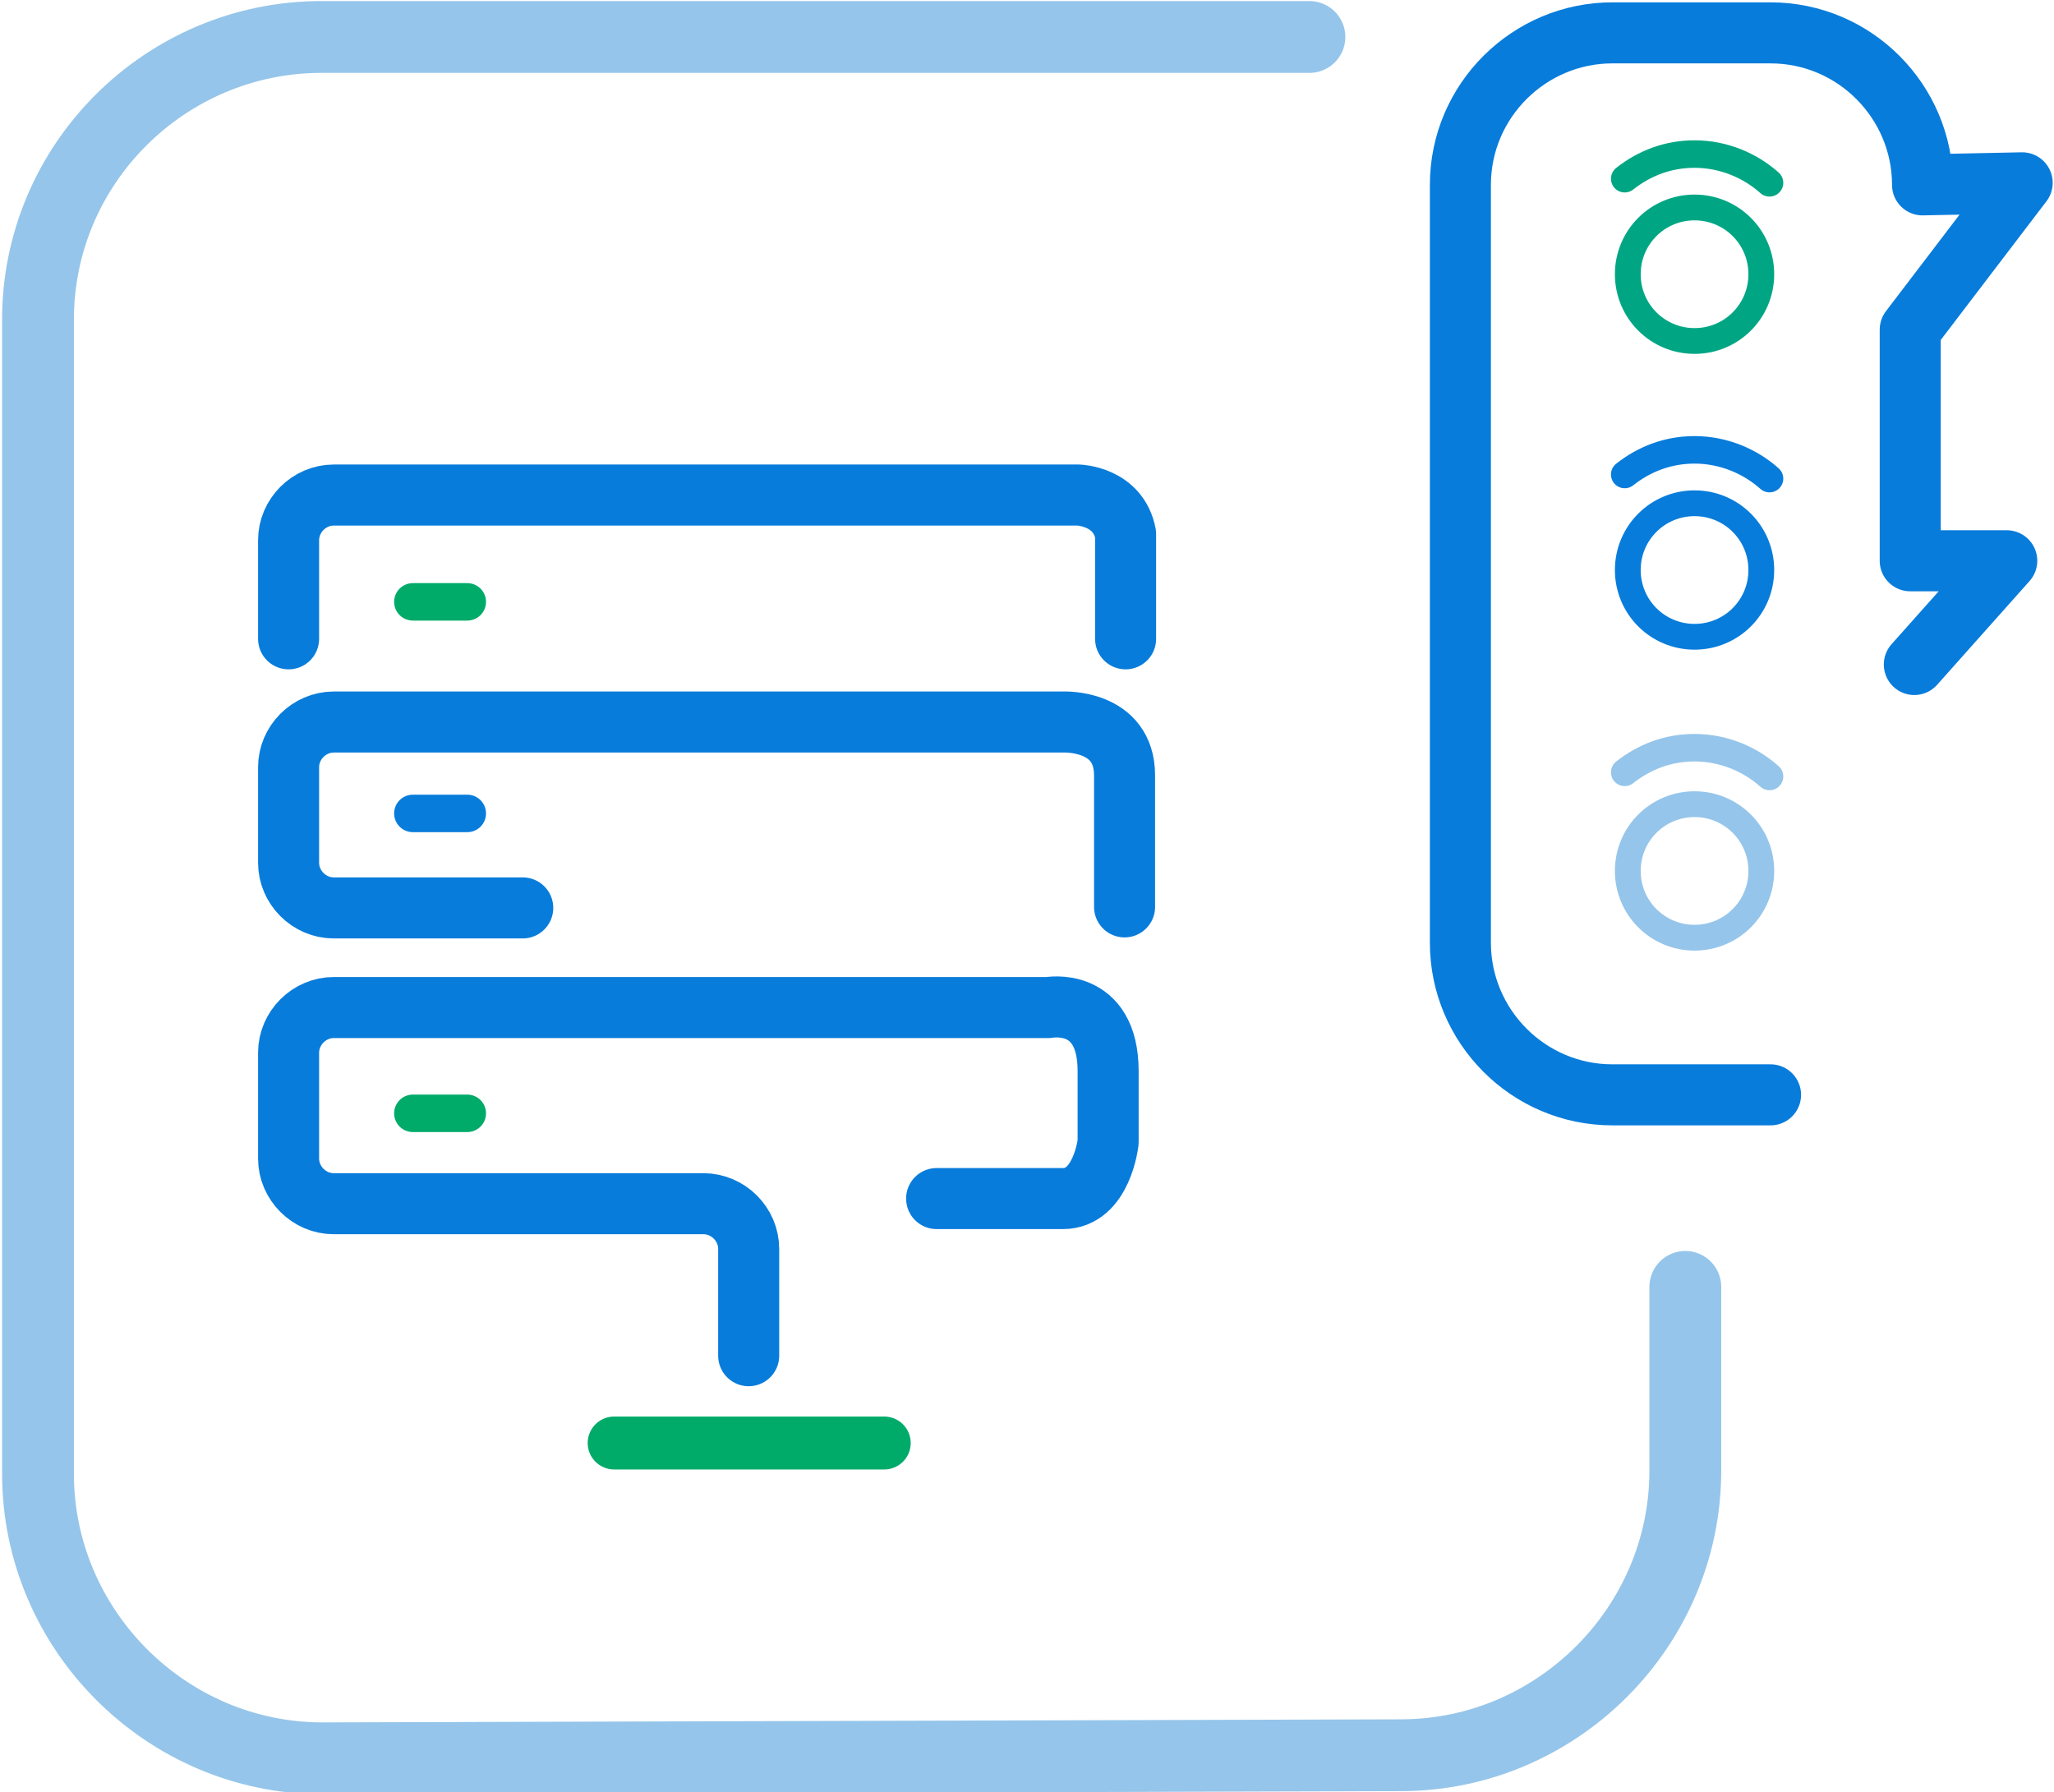
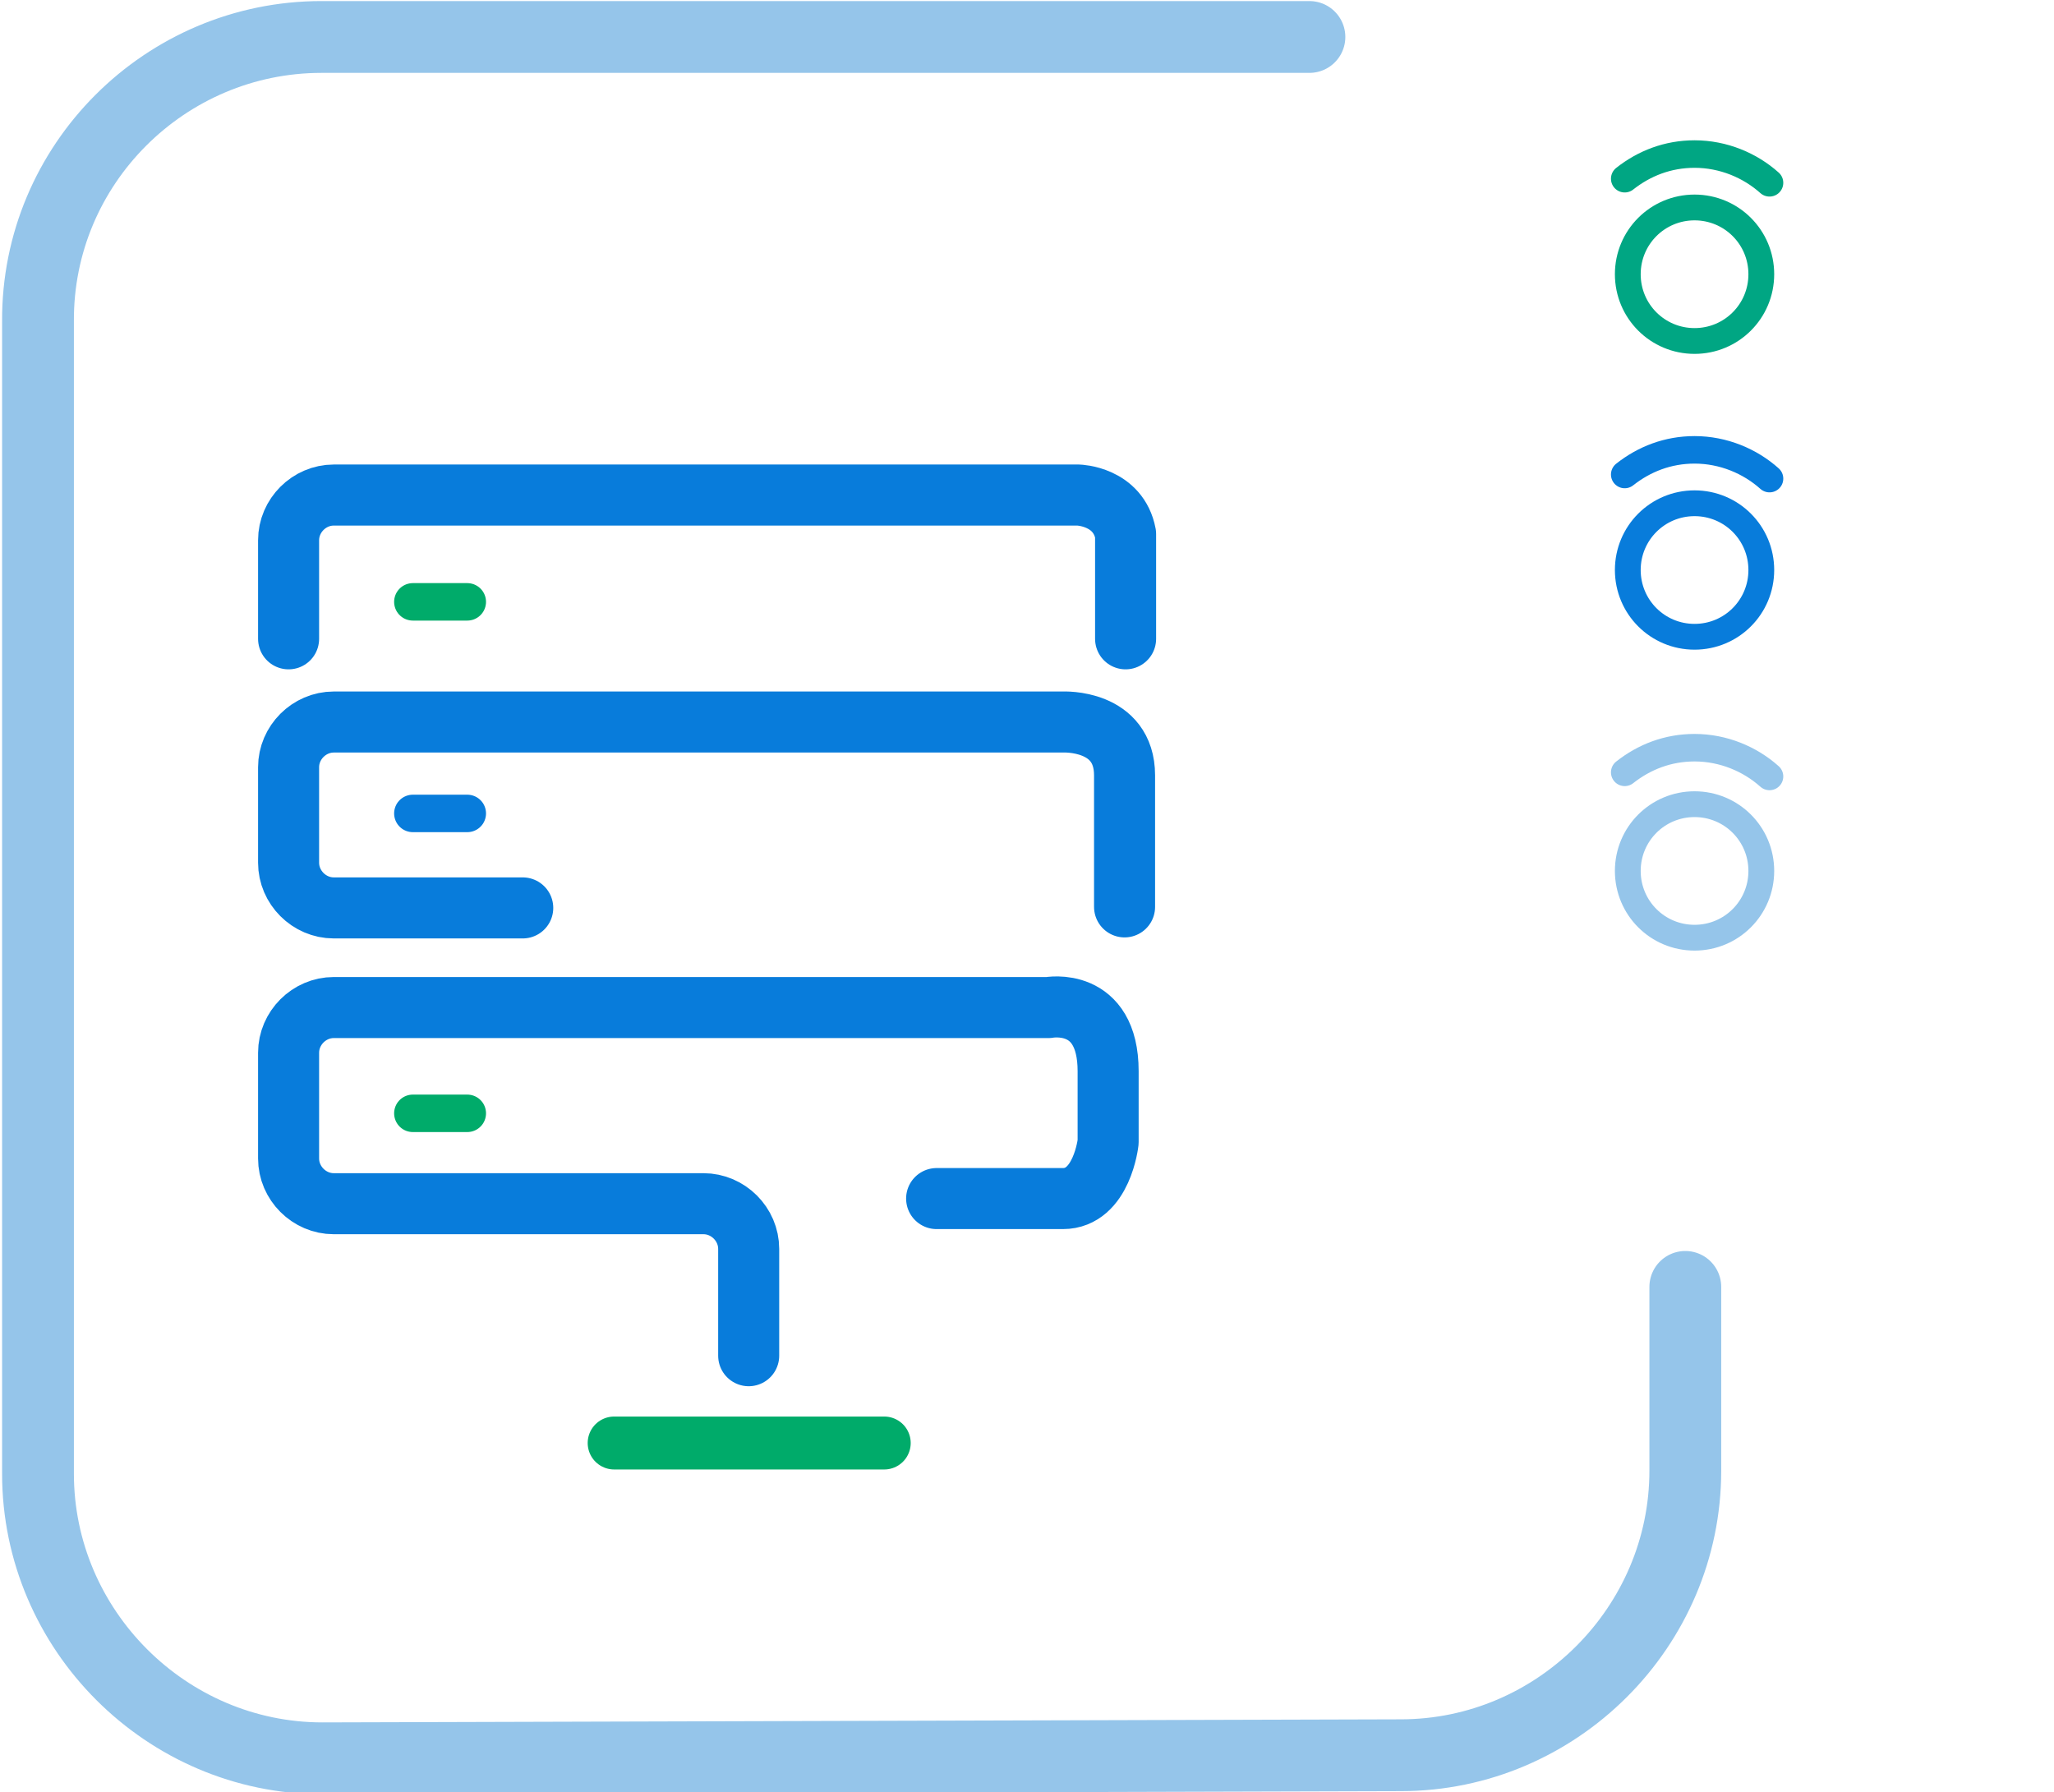
<svg xmlns="http://www.w3.org/2000/svg" id="Layer_1" x="0px" y="0px" viewBox="0 0 200 174.5" style="enable-background:new 0 0 200 174.5;" xml:space="preserve">
  <style type="text/css"> .st0{fill:none;stroke:#087CDB;stroke-width:5.943;stroke-linecap:round;stroke-linejoin:round;stroke-miterlimit:10;} .st1{fill:none;stroke:#00AB6A;stroke-width:5.153;stroke-linecap:round;stroke-linejoin:round;stroke-miterlimit:10;} .st2{fill:none;stroke:#00AB6A;stroke-width:3.648;stroke-linecap:round;stroke-linejoin:round;stroke-miterlimit:10;} .st3{fill:none;stroke:#087CDB;stroke-width:3.648;stroke-linecap:round;stroke-linejoin:round;stroke-miterlimit:10;} .st4{fill:none;stroke:#95C5EA;stroke-width:6.992;stroke-linecap:round;stroke-linejoin:round;stroke-miterlimit:10;} .st5{fill:none;stroke:#00A683;stroke-width:2.511;stroke-miterlimit:10;} .st6{fill:none;stroke:#00A683;stroke-width:2.679;stroke-linecap:round;stroke-miterlimit:10;} .st7{fill:none;stroke:#087CDB;stroke-width:2.679;stroke-linecap:round;stroke-miterlimit:10;} .st8{fill:none;stroke:#95C5EA;stroke-width:2.679;stroke-linecap:round;stroke-miterlimit:10;} .st9{fill:none;stroke:#087CDB;stroke-width:2.511;stroke-miterlimit:10;} .st10{fill:none;stroke:#95C5EA;stroke-width:2.511;stroke-miterlimit:10;} </style>
  <g>
    <g>
      <path class="st0" d="M72.9,132v-10.4c0-2.4-2-4.4-4.4-4.4H32.5c-2.4,0-4.4-2-4.4-4.4v-10.3c0-2.4,2-4.4,4.4-4.4h69.6 c0,0,5.8-1.1,5.8,6.2v6.9c0,0-0.6,5.5-4.4,5.5H91.2" />
      <path class="st0" d="M28.1,62.2v-9.6c0-2.4,2-4.4,4.4-4.4H105c0,0,3.9,0.1,4.6,3.8v10.2" />
      <path class="st0" d="M50.9,88.4H32.5c-2.4,0-4.4-2-4.4-4.4v-9.3c0-2.4,2-4.4,4.4-4.4h71c0,0,6-0.3,6,5.2v12.8" />
    </g>
    <line class="st1" x1="86.1" y1="140.5" x2="59.8" y2="140.5" />
  </g>
  <g>
    <line class="st2" x1="40.2" y1="58.6" x2="45.5" y2="58.6" />
    <line class="st3" x1="40.2" y1="79.2" x2="45.5" y2="79.2" />
    <line class="st2" x1="40.2" y1="108.4" x2="45.5" y2="108.4" />
  </g>
  <path class="st4" d="M164.1,125.3v17.9c0,15.2-12.5,27.7-27.7,27.7l-105,0.3c-15.2,0-27.7-12.5-27.7-27.7V31.3 C3.6,16,16.1,3.6,31.3,3.6h96.2" />
  <g>
    <path class="st5" d="M165,33.2c-3.6,0-6.5-2.9-6.5-6.5c0-3.6,2.9-6.5,6.5-6.5c3.6,0,6.5,2.9,6.5,6.5 C171.5,30.3,168.6,33.2,165,33.2z" />
    <path class="st6" d="M158.2,17.4c1.9-1.5,4.2-2.4,6.8-2.4c2.8,0,5.4,1.1,7.3,2.8" />
    <path class="st7" d="M158.2,46.2c1.9-1.5,4.2-2.4,6.8-2.4c2.8,0,5.4,1.1,7.3,2.8" />
    <path class="st8" d="M158.2,75.2c1.9-1.5,4.2-2.4,6.8-2.4c2.8,0,5.4,1.1,7.3,2.8" />
    <path class="st9" d="M165,62c-3.6,0-6.5-2.9-6.5-6.5c0-3.6,2.9-6.5,6.5-6.5c3.6,0,6.5,2.9,6.5,6.5C171.5,59.1,168.6,62,165,62z" />
    <path class="st10" d="M165,91.3c-3.6,0-6.5-2.9-6.5-6.5c0-3.6,2.9-6.5,6.5-6.5c3.6,0,6.5,2.9,6.5,6.5 C171.5,88.4,168.6,91.3,165,91.3z" />
-     <path class="st0" d="M172.4,106.6H157c-8.2,0-14.8-6.7-14.8-14.8V18c0-8.2,6.7-14.8,14.8-14.8h15.4c8.2,0,14.8,6.7,14.8,14.8 l9.7-0.2l-10.9,14.3v22.5l9.4,0l-9,10.1" />
  </g>
</svg>